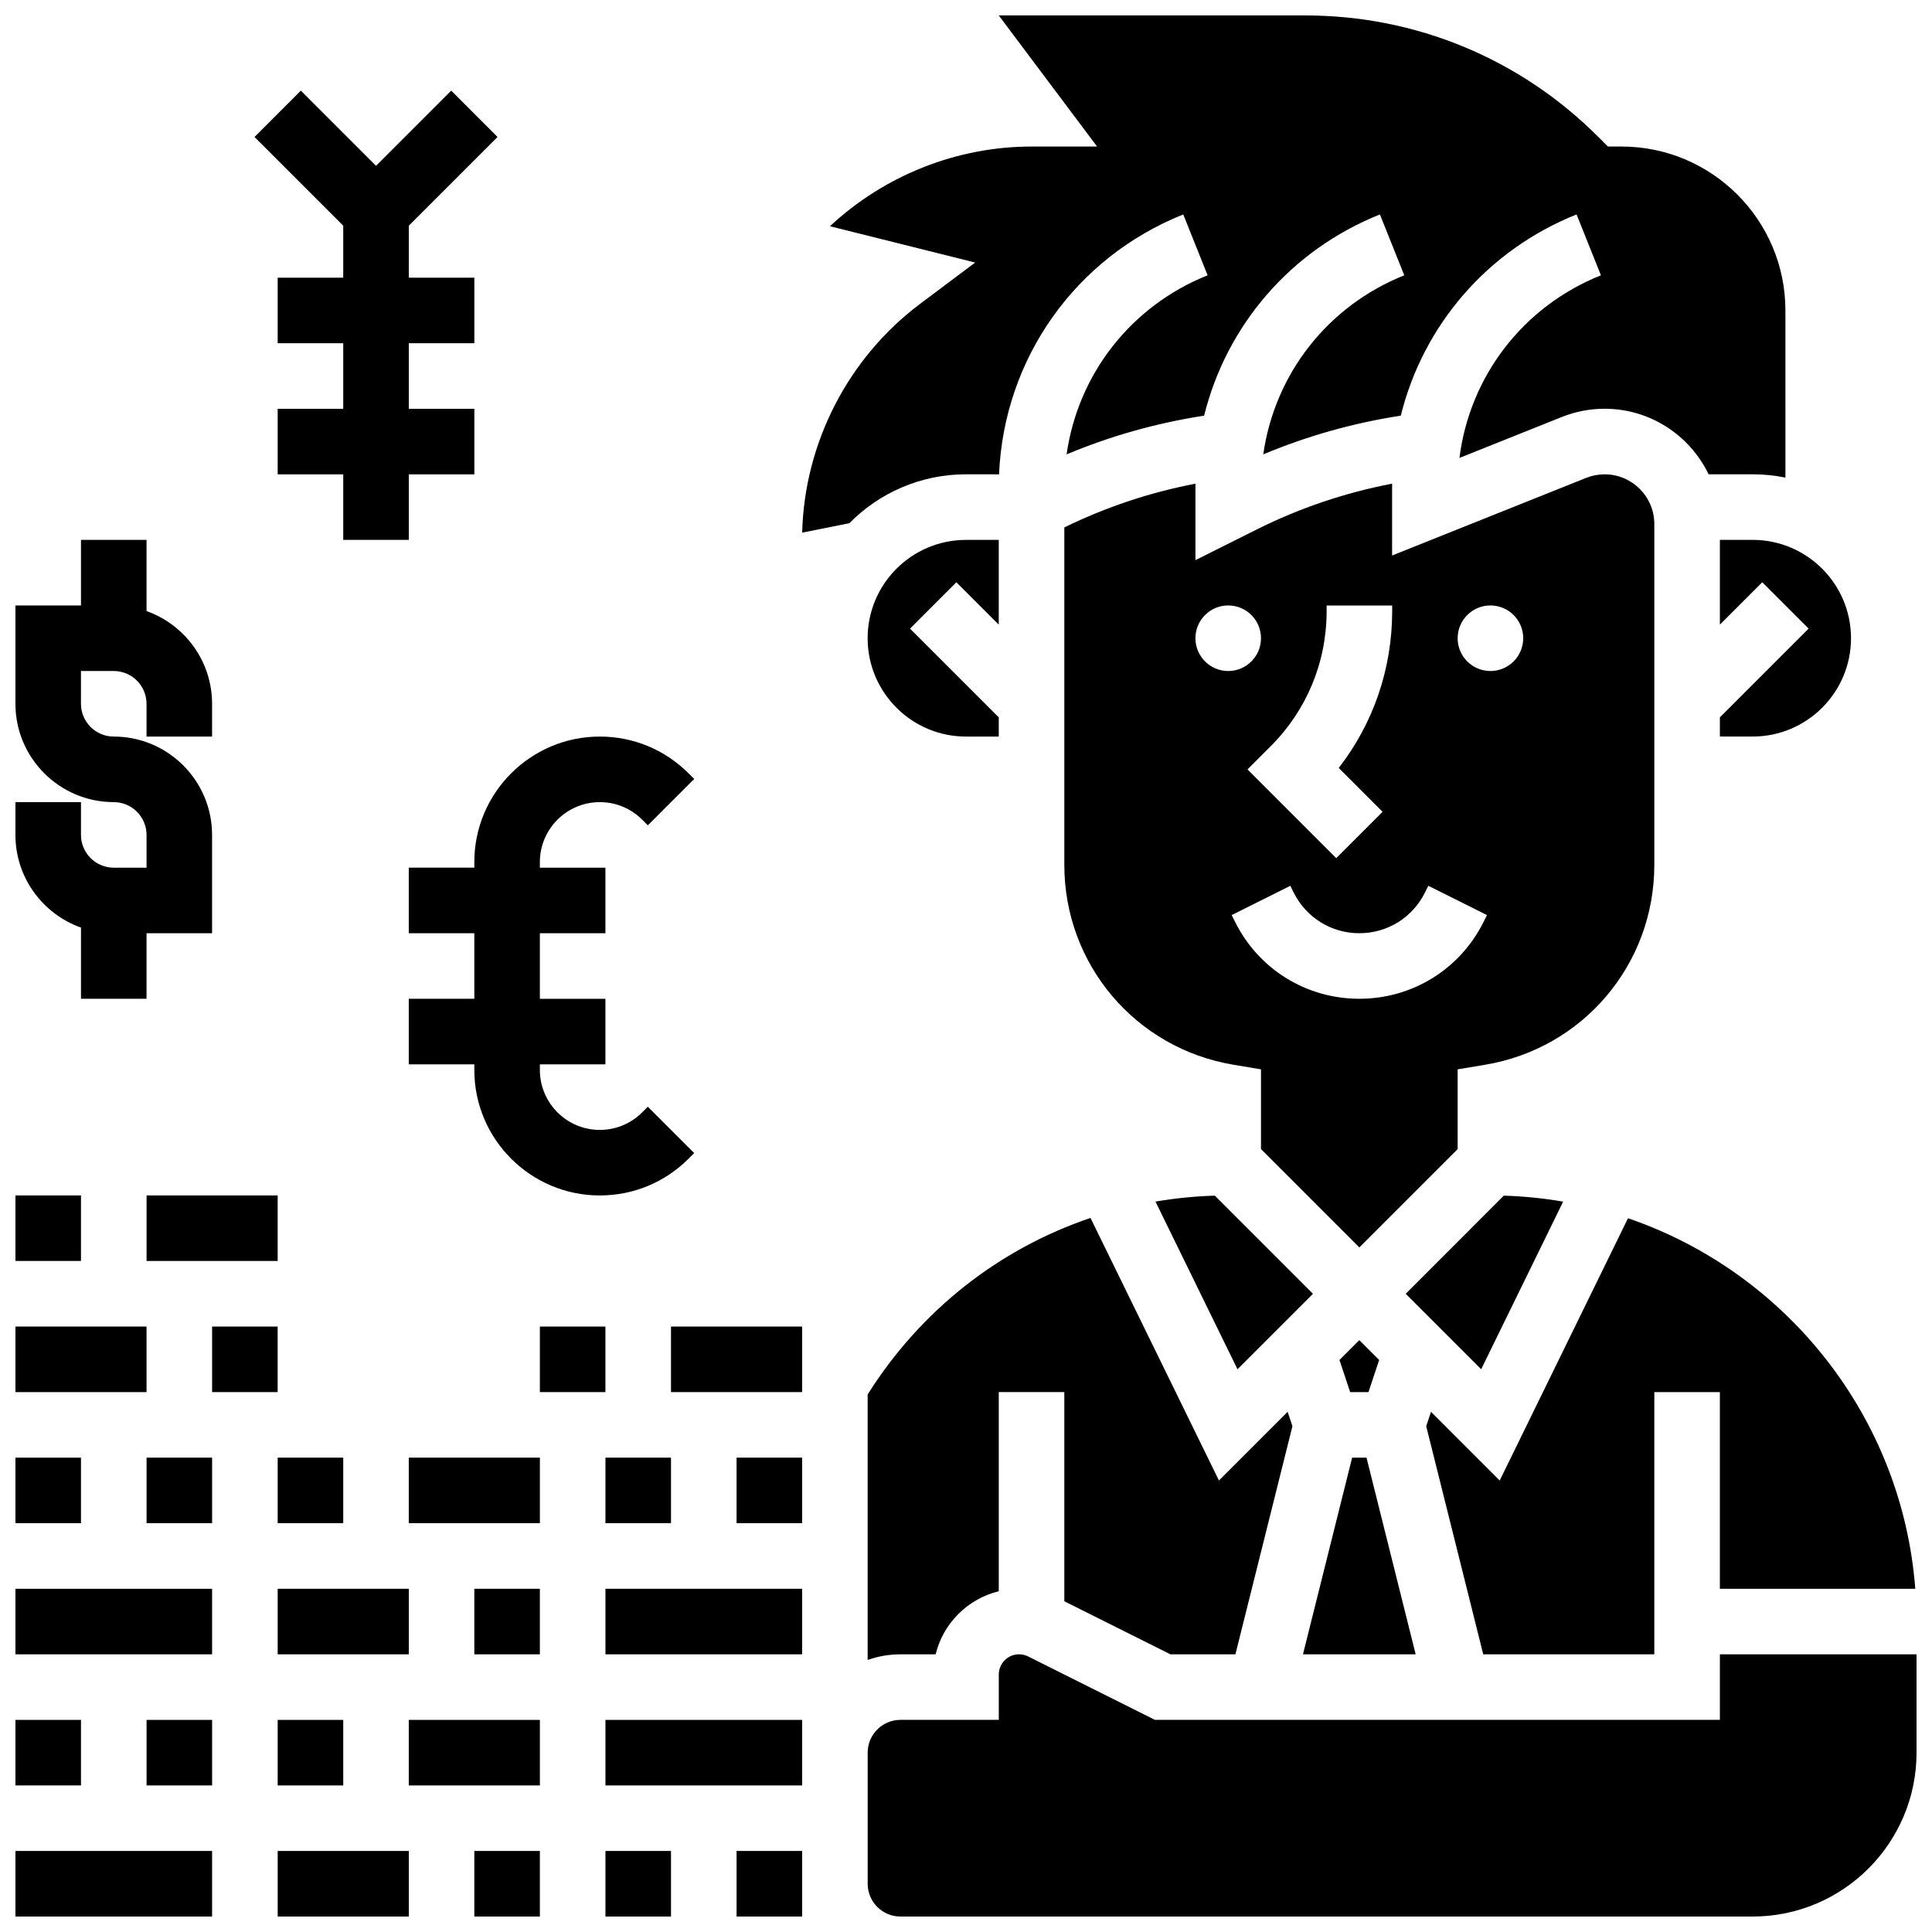
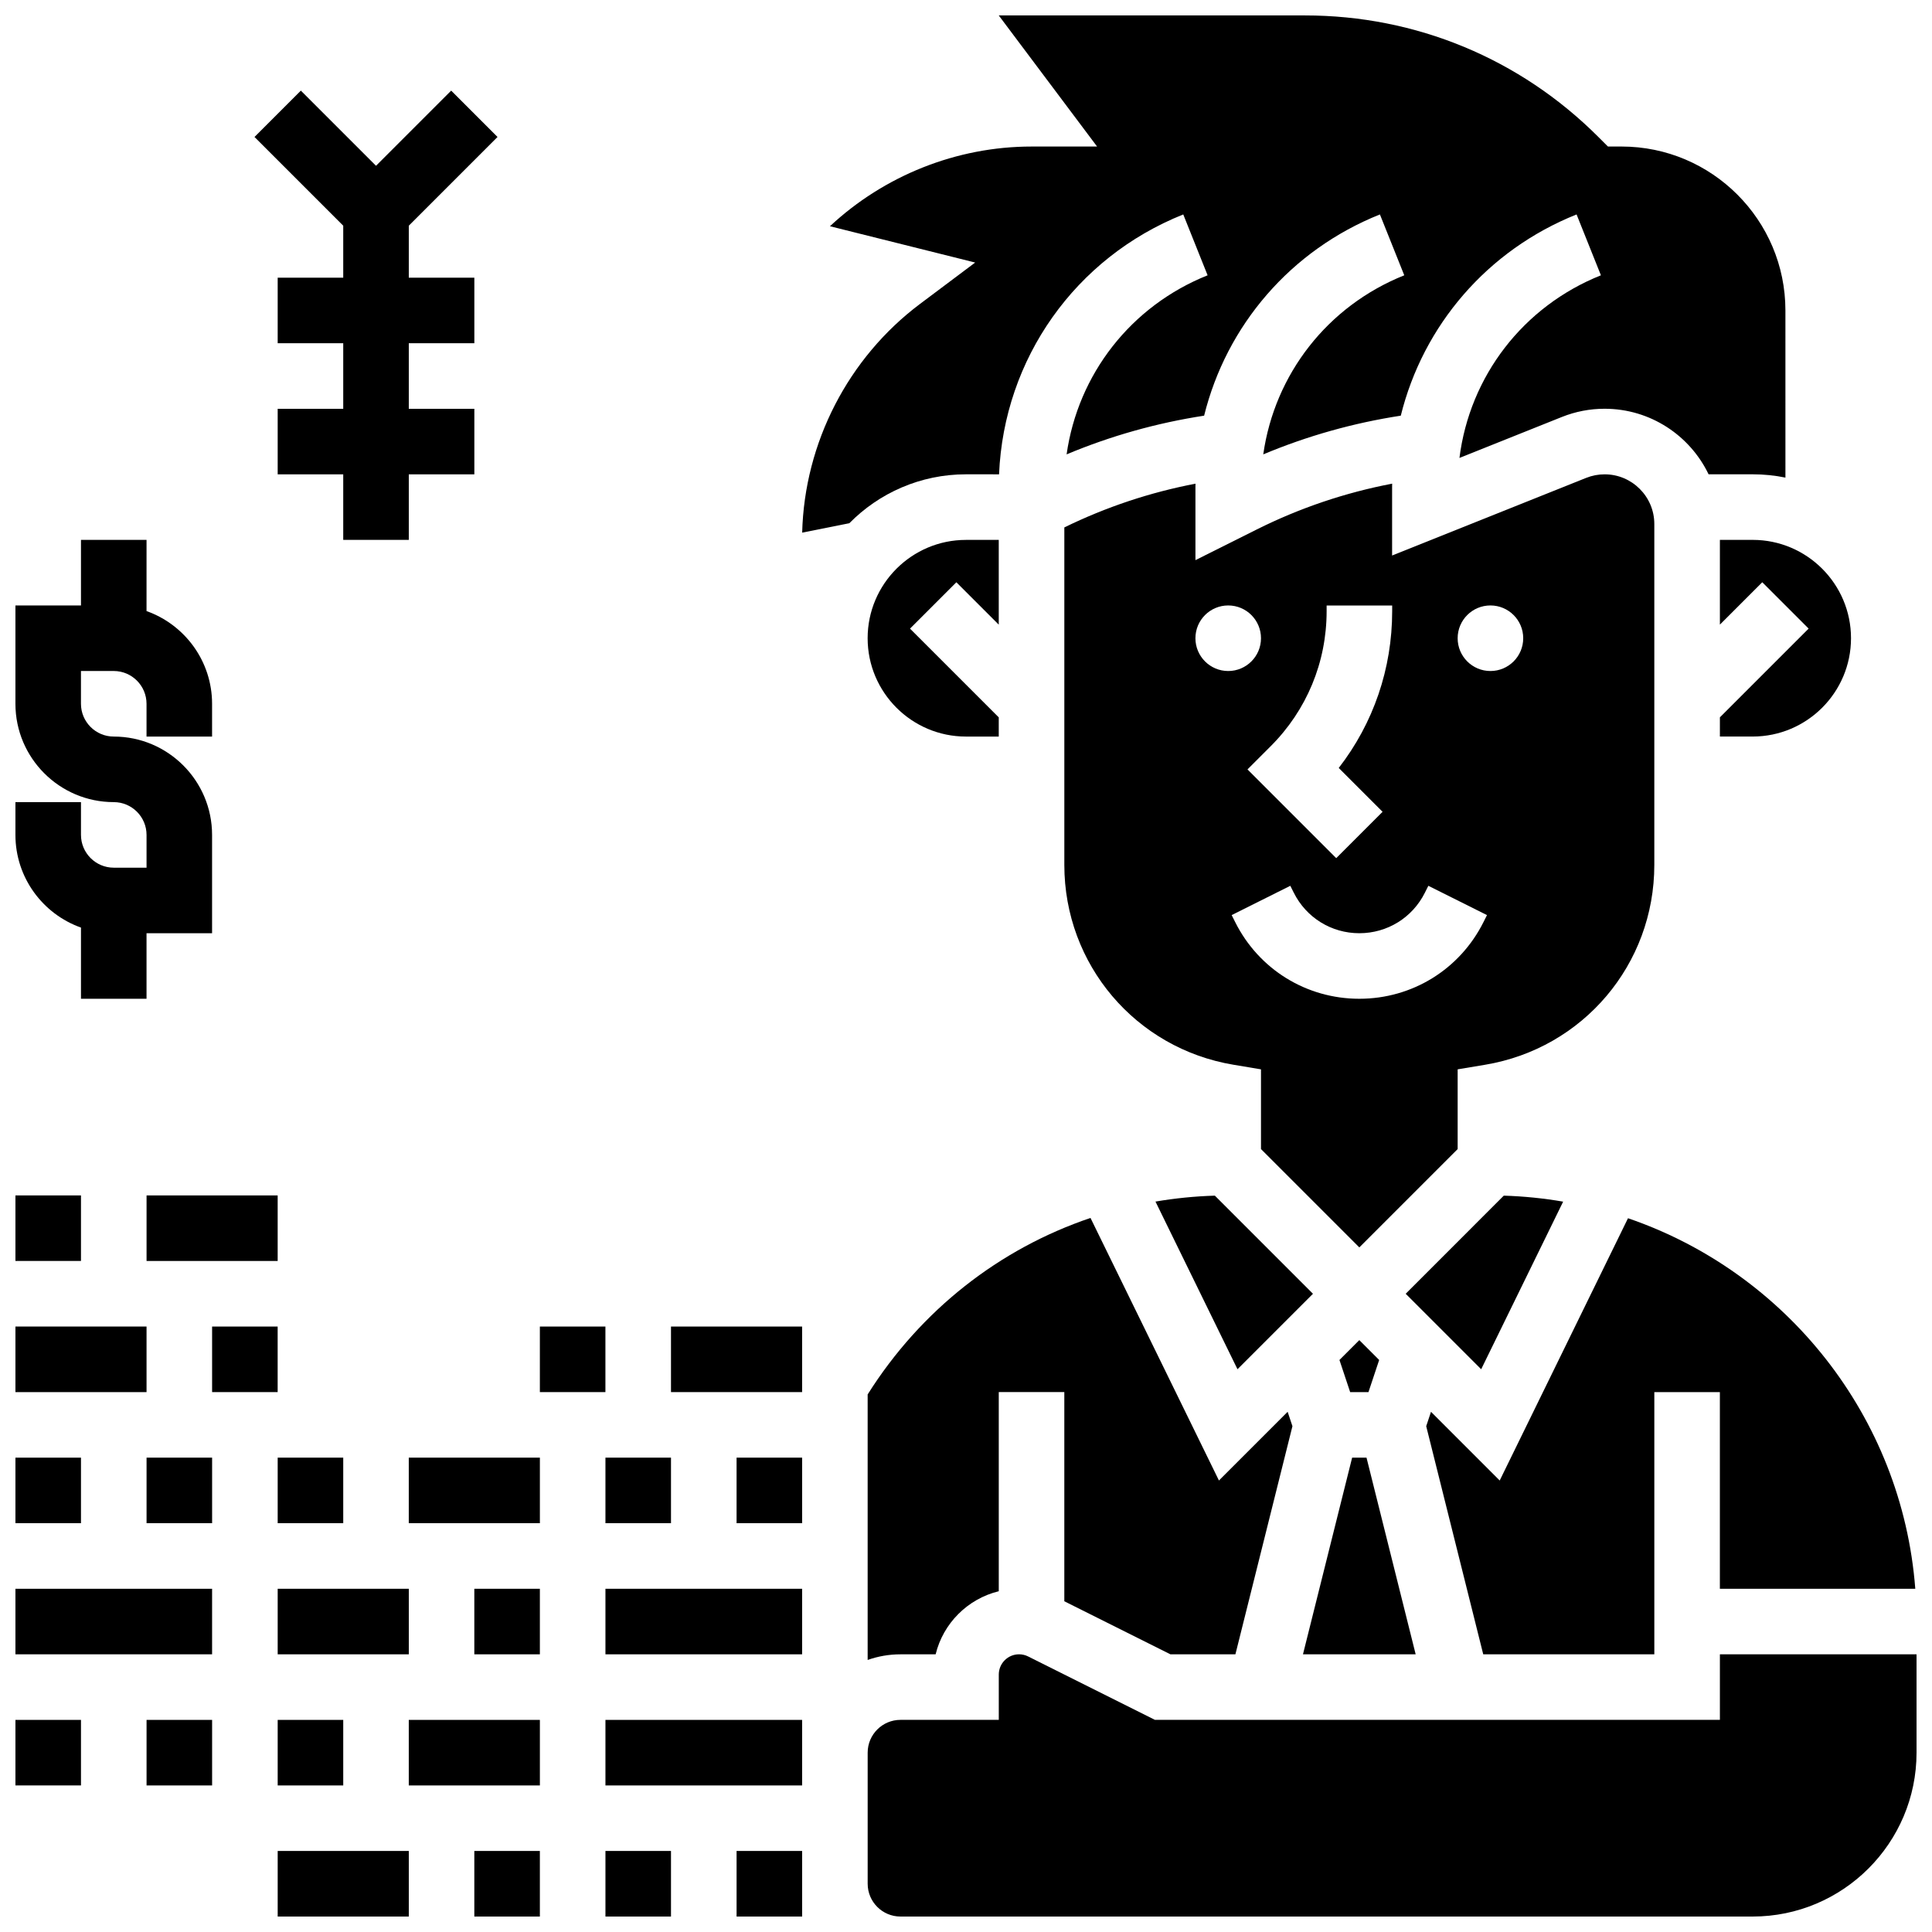
<svg xmlns="http://www.w3.org/2000/svg" width="800px" height="800px" version="1.1" viewBox="144 144 512 512">
  <defs>
    <clipPath id="n">
      <path d="m148.09 460h17.906v19h-17.906z" />
    </clipPath>
    <clipPath id="h">
      <path d="m148.09 599h17.906v19h-17.906z" />
    </clipPath>
    <clipPath id="g">
      <path d="m148.09 495h34.906v18h-34.906z" />
    </clipPath>
    <clipPath id="f">
-       <path d="m148.09 634h52.906v17.902h-52.906z" />
+       <path d="m148.09 634v17.902h-52.906z" />
    </clipPath>
    <clipPath id="e">
      <path d="m148.09 530h17.906v18h-17.906z" />
    </clipPath>
    <clipPath id="d">
      <path d="m521 466h130.9v117h-130.9z" />
    </clipPath>
    <clipPath id="c">
      <path d="m339 634h18v17.902h-18z" />
    </clipPath>
    <clipPath id="b">
      <path d="m304 634h18v17.902h-18z" />
    </clipPath>
    <clipPath id="a">
      <path d="m373 582h278.9v69.902h-278.9z" />
    </clipPath>
    <clipPath id="m">
      <path d="m356 148.09h262v137.91h-262z" />
    </clipPath>
    <clipPath id="l">
      <path d="m148.09 565h52.906v18h-52.906z" />
    </clipPath>
    <clipPath id="k">
      <path d="m217 634h36v17.902h-36z" />
    </clipPath>
    <clipPath id="j">
      <path d="m269 634h19v17.902h-19z" />
    </clipPath>
    <clipPath id="i">
      <path d="m148.09 287h52.906v122h-52.906z" />
    </clipPath>
  </defs>
  <g clip-path="url(#n)">
    <path d="m148.09 460.8h17.371v17.371h-17.371z" />
  </g>
  <path d="m182.84 460.8h34.746v17.371h-34.746z" />
  <path d="m217.59 565.04h34.746v17.371h-34.746z" />
  <path d="m217.59 530.29h17.371v17.371h-17.371z" />
  <path d="m217.59 599.79h17.371v17.371h-17.371z" />
  <g clip-path="url(#h)">
    <path d="m148.09 599.79h17.371v17.371h-17.371z" />
  </g>
  <g clip-path="url(#g)">
    <path d="m148.09 495.55h34.746v17.371h-34.746z" />
  </g>
  <g clip-path="url(#f)">
    <path d="m148.09 634.53h52.117v17.371h-52.117z" />
  </g>
  <g clip-path="url(#e)">
    <path d="m148.09 530.29h17.371v17.371h-17.371z" />
  </g>
  <path d="m506.14 530.29h-3.809l-13.031 52.121h29.867z" />
  <path d="m408.68 309.54v-22.461h-8.688c-14.367 0-26.059 11.691-26.059 26.059 0 14.367 11.691 26.059 26.059 26.059h8.688v-5.09l-23.516-23.516 12.285-12.285z" />
  <path d="m454.17 582.41h17.227l15.113-60.457-1.27-3.812-18.207 18.207-34.039-69.582c-24.133 8.164-44.957 24.402-59.055 46.773v70.367c2.719-0.965 5.641-1.492 8.688-1.492h9.328c2-8.234 8.5-14.715 16.73-16.719v-52.777h17.371v55.434z" />
  <path d="m498.97 504.41 2.836 8.512h4.852l2.836-8.512-5.262-5.262z" />
  <path d="m599.79 287.07v22.461l11.23-11.23 12.285 12.285-23.516 23.516v5.09h8.688c14.367 0 26.059-11.691 26.059-26.059 0-14.367-11.691-26.059-26.059-26.059z" />
  <g clip-path="url(#d)">
    <path d="m651.57 565.04c-3.492-45.711-34.324-83.895-76.133-98.195l-34 69.504-18.207-18.207-1.27 3.812 15.113 60.457 45.34 0.004v-69.492h17.371v52.117z" />
  </g>
  <path d="m465.95 460.86c-5.332 0.16-10.582 0.695-15.738 1.57l21.734 44.434 20.004-20z" />
  <path d="m558.25 462.45c-5.133-0.887-10.387-1.426-15.73-1.59l-25.996 26 20.004 20.004z" />
  <path d="m182.84 599.79h17.371v17.371h-17.371z" />
  <path d="m460.82 272.18c-12.043 2.301-23.691 6.184-34.762 11.594v89.445c0 26.352 18.867 48.625 44.859 52.957l7.258 1.211v21.133l26.059 26.059 26.059-26.059v-21.133l7.258-1.211c25.992-4.332 44.859-26.602 44.859-52.957v-90.352c0-7.258-5.906-13.164-13.164-13.164-1.684 0-3.328 0.316-4.891 0.941l-51.434 20.574v-18.172c0-0.289 0.012-0.578 0.016-0.871-12.453 2.379-24.488 6.441-35.895 12.145l-16.238 8.125v-19.395c0-0.293 0.012-0.582 0.016-0.871zm78.16 32.27c4.797 0 8.688 3.891 8.688 8.688s-3.891 8.688-8.688 8.688-8.688-3.891-8.688-8.688c0-4.801 3.891-8.688 8.688-8.688zm-17.371 76.125 0.918-1.832 15.539 7.769-0.918 1.832c-6.273 12.547-18.887 20.34-32.914 20.34s-26.641-7.793-32.91-20.34l-0.918-1.832 15.539-7.769 0.918 1.832c3.312 6.621 9.969 10.738 17.371 10.738 7.406 0 14.062-4.113 17.375-10.738zm-26.039-74.613v-1.492h17.371v1.492c0 15.234-4.977 29.707-14.16 41.555l11.617 11.617-12.285 12.285-23.516-23.516 6.141-6.141c9.566-9.562 14.832-22.277 14.832-35.801zm-26.082-1.512c4.797 0 8.688 3.891 8.688 8.688s-3.891 8.688-8.688 8.688-8.688-3.891-8.688-8.688c0.004-4.801 3.891-8.688 8.688-8.688z" />
  <path d="m304.45 599.79h52.117v17.371h-52.117z" />
  <g clip-path="url(#c)">
    <path d="m339.2 634.53h17.371v17.371h-17.371z" />
  </g>
  <path d="m304.45 565.04h52.117v17.371h-52.117z" />
  <g clip-path="url(#b)">
    <path d="m304.45 634.53h17.371v17.371h-17.371z" />
  </g>
  <path d="m304.45 530.29h17.371v17.371h-17.371z" />
  <g clip-path="url(#a)">
    <path d="m599.79 582.41v17.371h-149.72l-33.613-16.809c-0.742-0.371-1.57-0.566-2.402-0.566-2.961 0-5.367 2.41-5.367 5.367v12.008h-26.059c-4.789 0-8.688 3.898-8.688 8.688v34.746c0 4.789 3.898 8.688 8.688 8.688h225.84c23.949 0 43.434-19.484 43.434-43.434v-26.059z" />
  </g>
  <path d="m339.2 530.29h17.371v17.371h-17.371z" />
  <g clip-path="url(#m)">
    <path d="m408.76 269.7c1.285-30.605 20.156-57.406 48.816-68.871l6.453 16.129c-20.355 8.141-34.355 26.242-37.367 47.457 11.691-4.898 23.895-8.328 36.445-10.258 5.918-23.91 22.906-43.855 46.586-53.328l6.453 16.129c-20.355 8.141-34.355 26.242-37.367 47.457 11.691-4.898 23.895-8.328 36.445-10.258 5.918-23.91 22.906-43.855 46.586-53.328l6.453 16.129c-20.66 8.262-34.77 26.781-37.492 48.402l27.133-10.852c3.621-1.449 7.438-2.184 11.34-2.184 12.129 0 22.625 7.106 27.551 17.371h11.676c2.973 0 5.879 0.301 8.688 0.875l-0.004-44.305c0-23.949-19.484-43.434-43.434-43.434h-3.598l-2.547-2.543c-20.758-20.762-48.367-32.199-77.734-32.199h-81.16l26.059 34.746h-17.371c-19.891 0-39.059 7.719-53.422 21.121l38.488 9.621-14.602 10.953c-19.07 14.301-30.652 36.852-31.246 60.629l12.5-2.5c7.879-7.996 18.824-12.961 30.91-12.961z" />
  </g>
  <path d="m321.82 495.55h34.746v17.371h-34.746z" />
  <g clip-path="url(#l)">
    <path d="m148.09 565.04h52.117v17.371h-52.117z" />
  </g>
  <g clip-path="url(#k)">
    <path d="m217.59 634.53h34.746v17.371h-34.746z" />
  </g>
  <g clip-path="url(#j)">
    <path d="m269.7 634.53h17.371v17.371h-17.371z" />
  </g>
  <path d="m200.21 495.55h17.371v17.371h-17.371z" />
  <path d="m252.33 599.79h34.746v17.371h-34.746z" />
  <path d="m182.84 530.29h17.371v17.371h-17.371z" />
  <path d="m252.33 530.29h34.746v17.371h-34.746z" />
  <path d="m287.07 495.55h17.371v17.371h-17.371z" />
  <path d="m269.7 565.04h17.371v17.371h-17.371z" />
-   <path d="m269.7 373.94h-17.371v17.371h17.371v17.371l-17.371 0.004v17.371h17.371v1.492c0 18.34 14.918 33.258 33.254 33.258 8.883 0 17.234-3.461 23.516-9.738l1.492-1.492-12.285-12.285-1.492 1.492c-3 3-6.988 4.652-11.23 4.652-8.758 0-15.883-7.125-15.883-15.883v-1.492h17.371v-17.371h-17.371v-17.371h17.371v-17.371h-17.371v-1.492c0-8.758 7.125-15.883 15.883-15.883 4.242 0 8.23 1.652 11.23 4.652l1.492 1.492 12.285-12.285-1.488-1.488c-6.285-6.289-14.637-9.746-23.52-9.746-18.336 0-33.254 14.918-33.254 33.254z" />
  <g clip-path="url(#i)">
    <path d="m165.46 389.82v18.867h17.371v-17.371h17.371v-26.059c0-14.367-11.691-26.059-26.059-26.059-4.789 0-8.688-3.898-8.688-8.688v-8.688h8.688c4.789 0 8.688 3.898 8.688 8.688v8.688h17.371v-8.688c0-11.324-7.262-20.98-17.371-24.566l0.004-18.867h-17.375v17.371l-17.371 0.004v26.059c0 14.367 11.691 26.059 26.059 26.059 4.789 0 8.688 3.898 8.688 8.688v8.688h-8.688c-4.789 0-8.688-3.898-8.688-8.688v-8.688h-17.371v8.688c0 11.324 7.262 20.977 17.371 24.562z" />
  </g>
  <path d="m234.96 217.59h-17.371v17.371h17.371v17.375h-17.371v17.371h17.371v17.371h17.375v-17.371h17.371v-17.371h-17.371v-17.375h17.371v-17.371h-17.371v-13.777l23.512-23.512-12.281-12.285-19.918 19.918-19.918-19.918-12.285 12.285 23.516 23.512z" />
</svg>